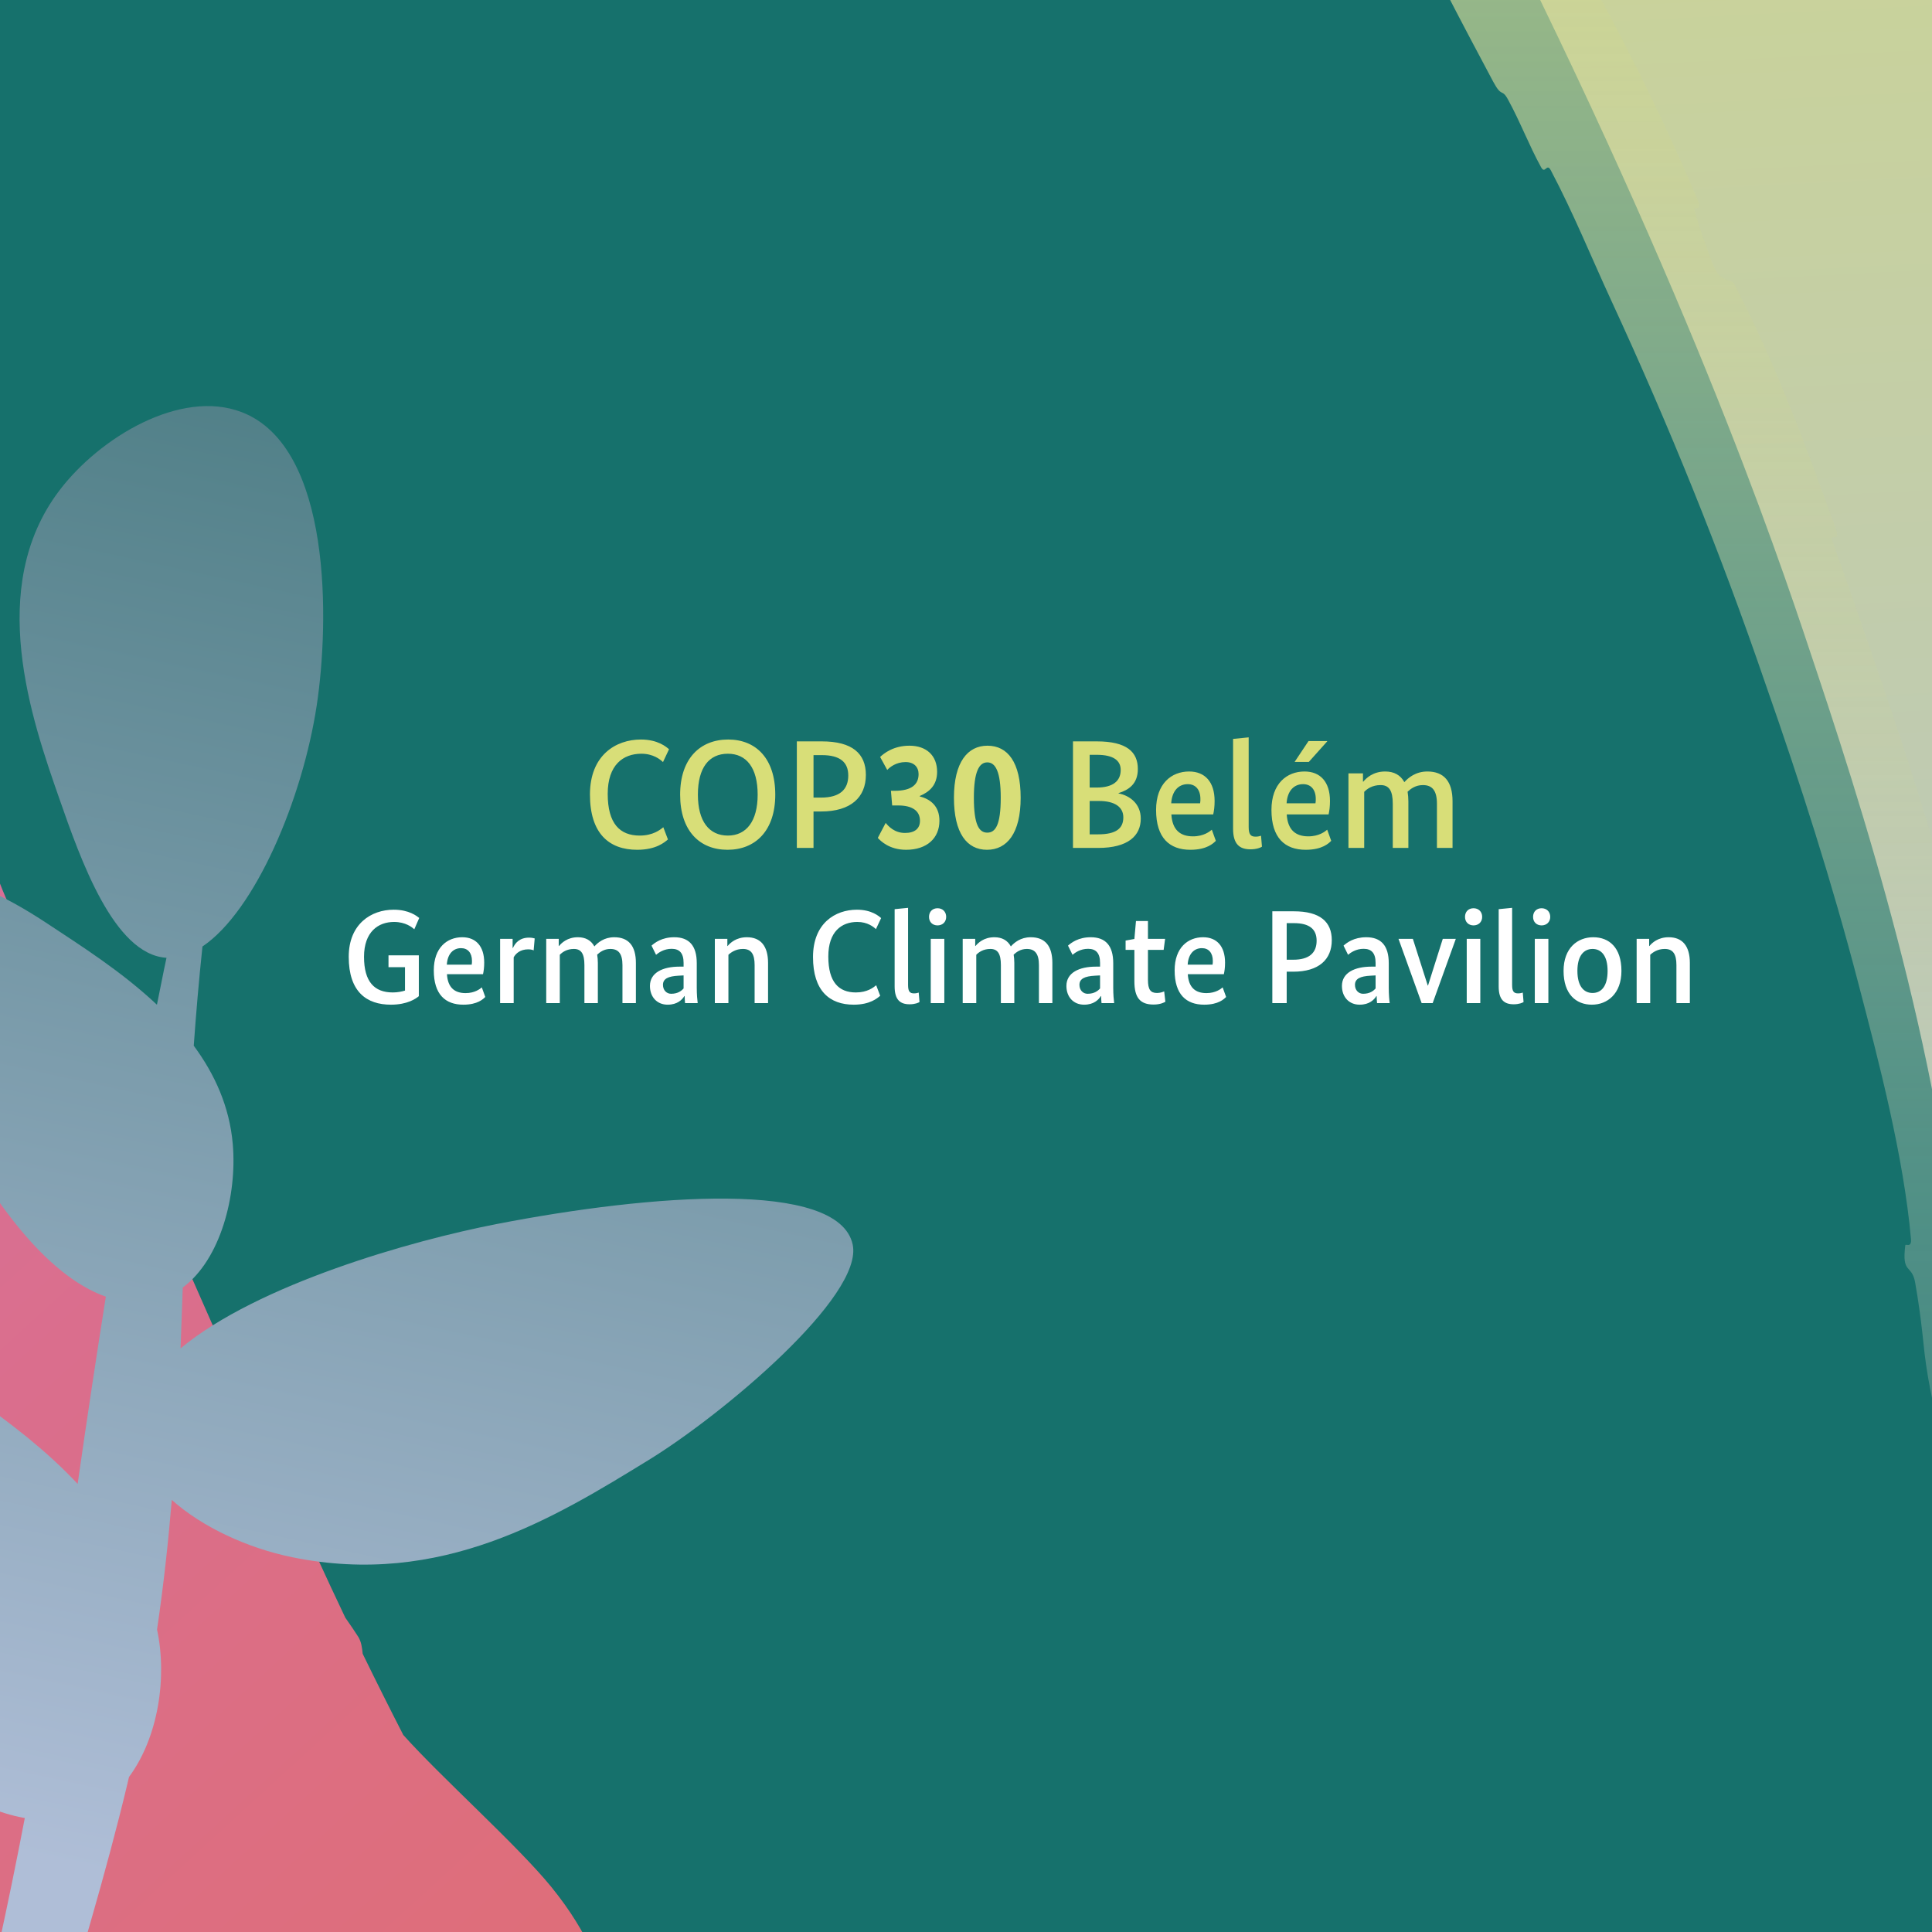
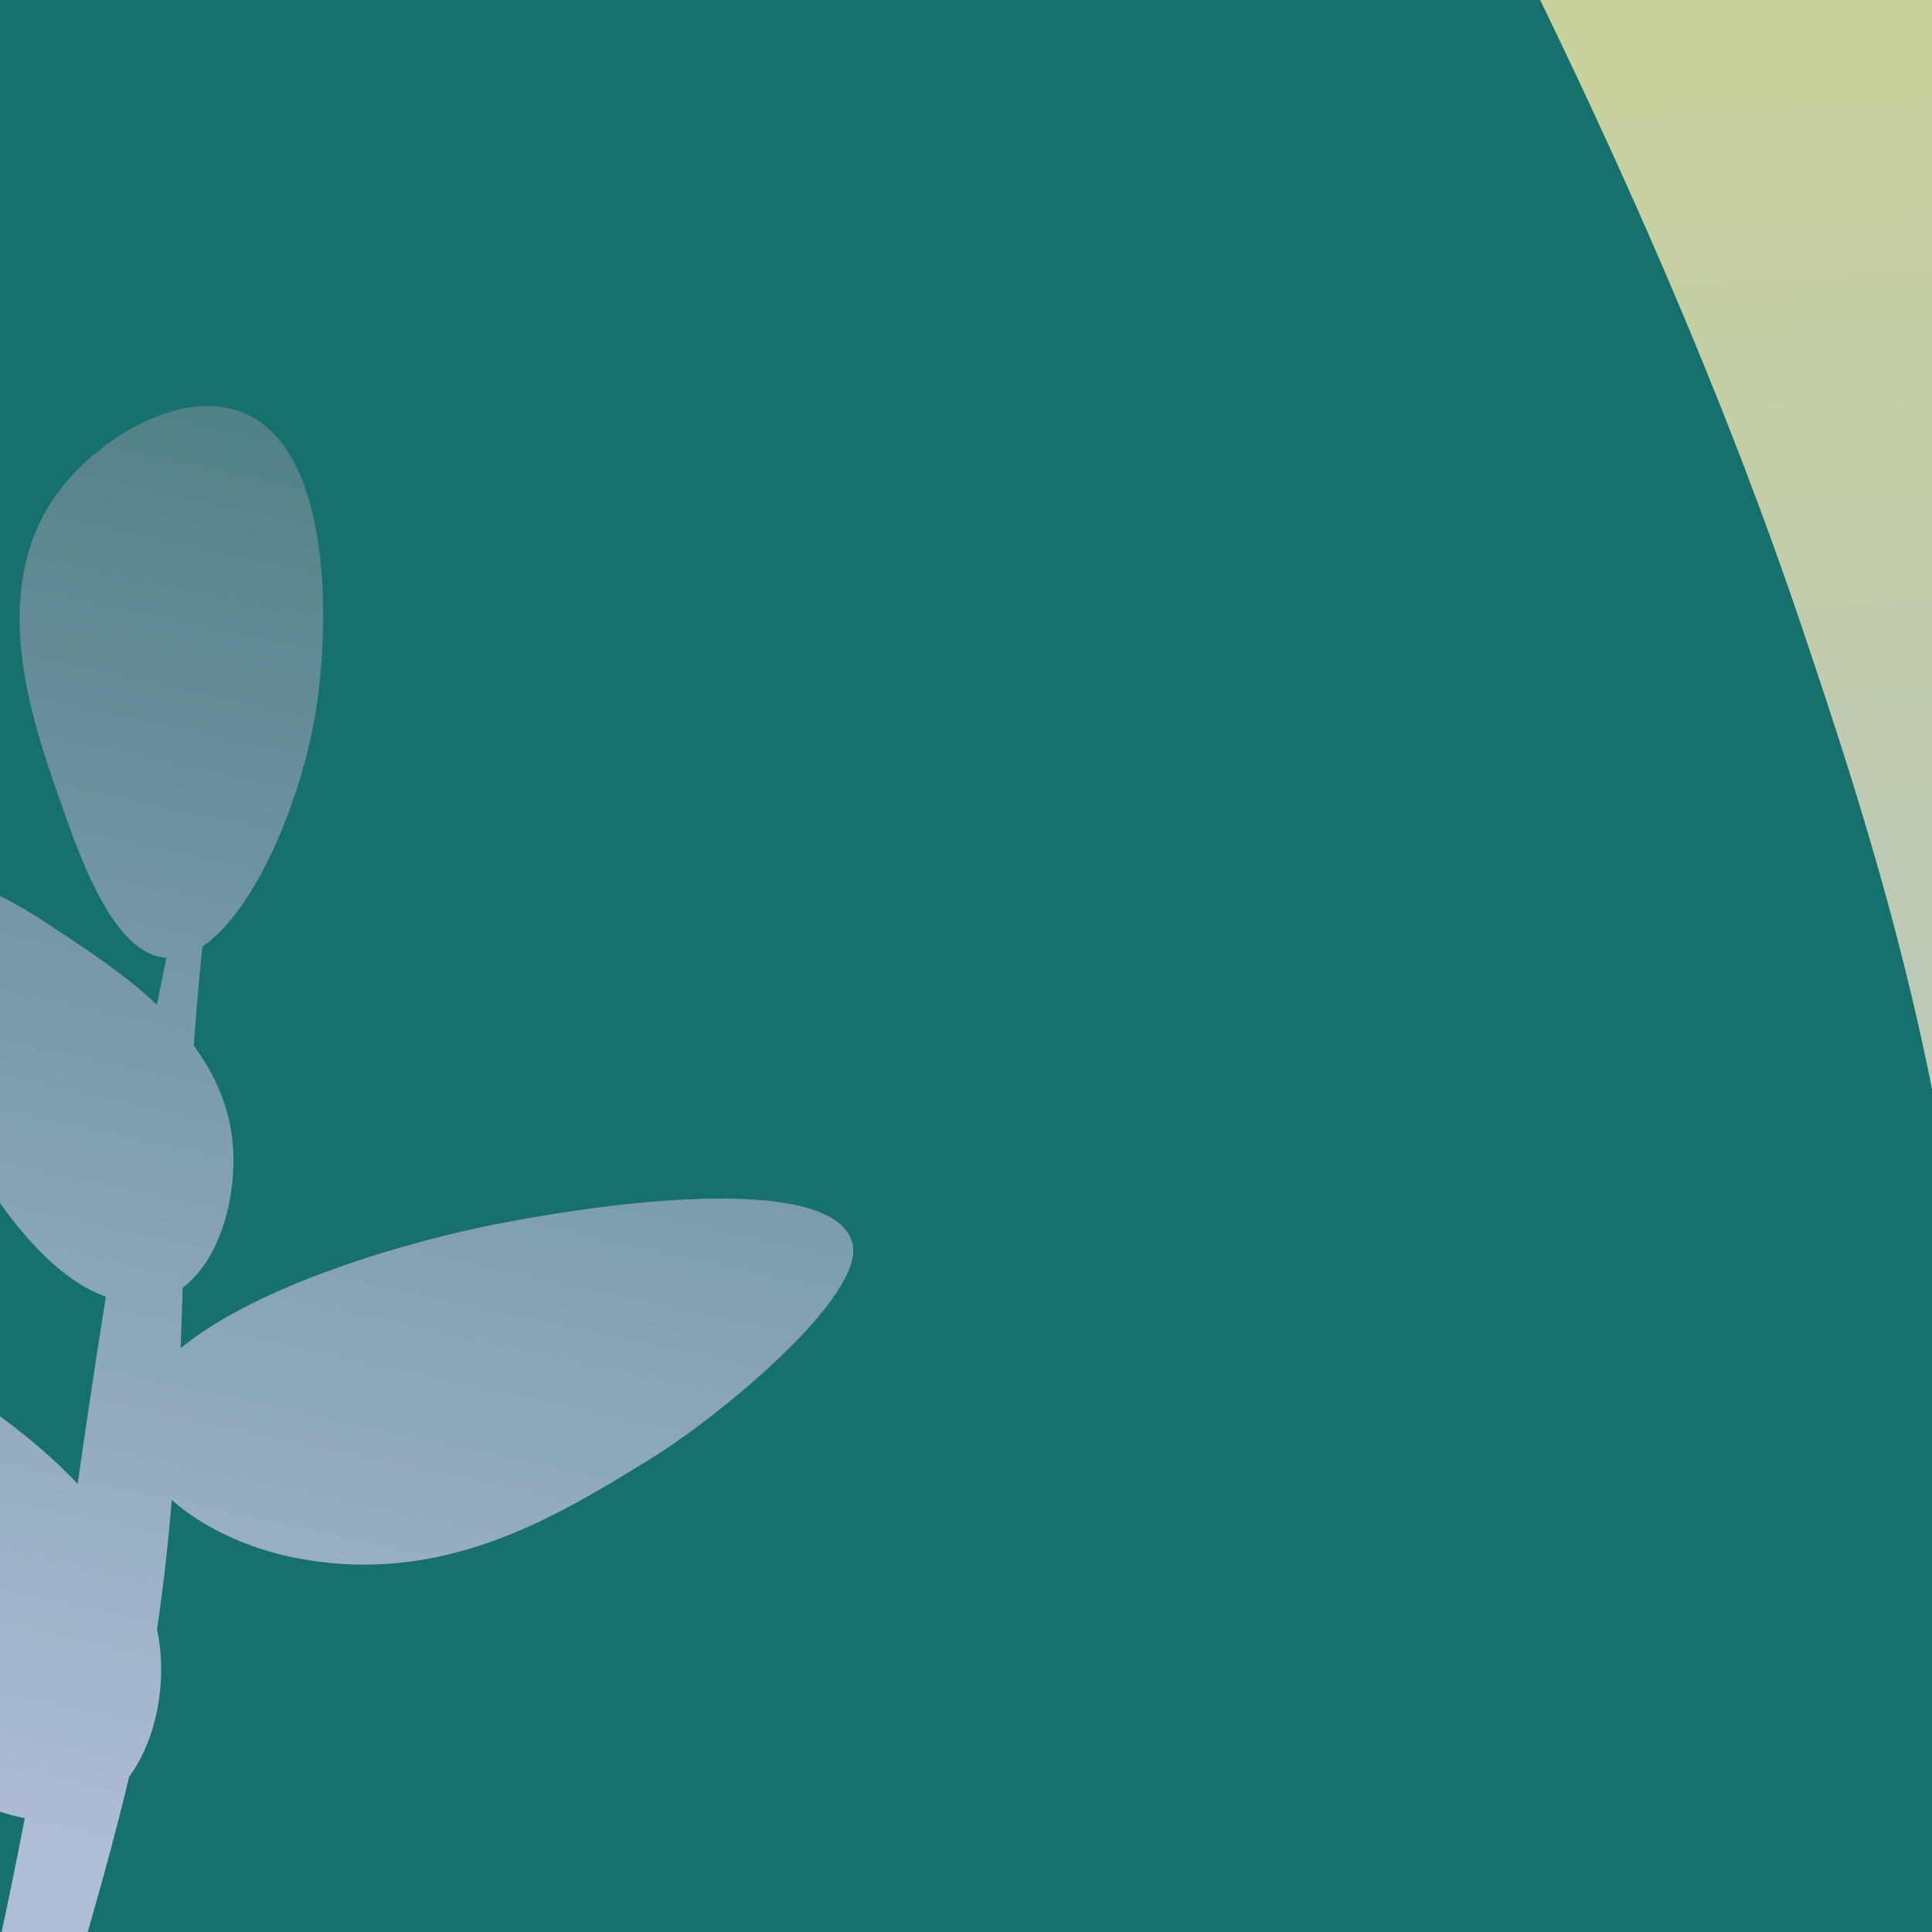
<svg xmlns="http://www.w3.org/2000/svg" width="1080" height="1080" viewBox="0 0 1080 1080" fill="none">
  <rect x="0" y="0" width="1080" height="1080" fill="#333333" stroke="none" />
  <g clip-path="url(#clip0_928_57052)">
    <rect width="1080" height="1080" fill="white" />
    <rect x="-97.09" y="-83" width="1336.24" height="1335" fill="#16716C" />
    <path d="M1015.33 374.671C999.458 327.235 954.508 187.196 841.472 -39.661C838.376 -39.605 835.181 -39.794 831.723 -40.514C820.296 -42.891 806.342 -50.938 797.239 -57.027C788.137 -63.117 777.589 -71.021 778.012 -86.126C779.861 -152.202 826.031 -190.76 854.03 -265.995C870.128 -309.252 875.59 -376.166 921.137 -419.643C943.532 -441.02 970.532 -459.921 1141.28 -483.135C1296.38 -504.221 1582.71 -540.016 1782.97 -558.773C1983.23 -577.529 2016.03 -615.656 2157.58 -577.978C2260.49 -550.585 2344.44 -524.116 2398.81 -450.909C2419.75 -422.705 2439.85 -392.053 2445.28 -279.972C2449.82 -186.164 2452.64 -21.433 2443.62 114.541C2434.6 250.514 2414.35 354.576 2408.88 492.489C2403.42 630.402 2416.05 797.09 2414.93 899.423C2413.42 1038.52 2428.45 1141.7 2360.6 1219.6C2324.55 1260.99 2258.62 1322.63 2129.69 1332.89C1945.83 1347.52 1819.38 1361.17 1787.64 1355.81C1775.19 1353.71 1770.13 1346.09 1661.83 1263.22C1553.52 1180.36 1348.19 1026.89 1242.92 946.068C1137.65 865.244 1132.59 857.299 1124.27 840.345C1115.94 823.392 1101.51 798.484 1098.19 744.622C1090.01 611.515 1049.45 476.596 1015.33 374.671Z" fill="url(#paint0_linear_928_57052)" />
-     <path d="M2060.12 -602.754C2063.71 -593.244 2053.69 -588.872 2029.62 -587.761C2015.1 -586.859 2017.32 -590.939 2007.48 -592.831C2004.53 -593.408 1994.46 -589.393 1992.34 -590.984C1985.26 -596.176 1994.13 -604.632 1969.12 -597.929C1968.03 -597.617 1972.13 -594.868 1968.3 -594.035C1943.96 -588.611 1939.94 -594.289 1913.32 -590.457C1892.67 -587.421 1856.57 -577.764 1832.87 -574.207C1834.64 -563.996 1811.89 -563.593 1802.05 -569.741C1794.77 -568.825 1787.91 -568.141 1780.39 -567.388C1779.88 -567.336 1779.36 -567.284 1778.84 -567.232C1770.81 -566.423 1762.47 -565.487 1754.97 -564.253C1749.86 -563.42 1753.52 -560.773 1752.91 -560.389C1743.42 -554.375 1735.99 -560.592 1732.63 -560.531C1696.09 -559.531 1667.05 -551.185 1631.96 -552.53C1630.71 -552.581 1627.96 -559.496 1619.26 -553.274C1618.71 -552.85 1630.5 -550.863 1614.24 -548.821C1598.01 -546.785 1567.79 -539.528 1544.84 -540.235C1539.29 -540.406 1524.79 -544.596 1514.24 -538.787C1512.83 -538.002 1514.68 -536.147 1512.69 -534.762C1506.22 -530.337 1501.61 -537.096 1494.23 -530.03C1486.86 -522.964 1470.58 -516.406 1447.33 -517.898C1446.59 -517.936 1440.53 -522.994 1433.38 -522.041C1422 -520.52 1405.92 -517.363 1394.01 -515.942C1388.29 -515.263 1391.51 -519.251 1390.51 -519.194C1351.88 -516.47 1325.05 -509.922 1284.08 -503.322C1276.7 -502.123 1254.3 -504.161 1240.27 -498.464C1224.78 -492.206 1243.49 -476.994 1206.23 -476.325C1191.12 -476.021 1169.46 -495.578 1144.34 -480.562C1143.42 -480.488 1142.51 -480.412 1141.6 -480.335C1140.52 -480.242 1139.44 -480.147 1138.37 -480.049C1088.55 -475.218 1043.64 -463.408 994.415 -454.794C992.233 -454.411 983.257 -458.382 977.953 -456.646C970.019 -454.04 966.678 -449.776 961.326 -447.527C945.84 -440.979 931.414 -434.024 919.341 -423.305C918.423 -422.515 917.505 -421.704 916.606 -420.896C911.935 -416.695 907.599 -412.088 903.708 -407.034C898.294 -399.721 902.5 -400.558 896.821 -391.606C891.438 -382.576 884.431 -377.984 880.462 -363.788C877.559 -352.99 881.679 -340.247 878.584 -326.375C870.79 -328.121 868.146 -318.498 861.583 -301.891C860.303 -298.687 858.576 -302.949 857.832 -301.473C854.756 -295.516 855.38 -289.062 852.134 -283.568C851.346 -282.228 848.72 -282.943 847.931 -281.922C845.58 -278.922 844.116 -274.941 843.074 -270.871C842.913 -270.242 842.764 -269.615 842.626 -268.993C840.968 -261.676 840.565 -254.403 840.438 -252.486C839.625 -240.463 834.053 -237.173 831.556 -228.697C828.959 -220.188 836.761 -230.924 832.885 -221.373C824.814 -201.498 809.911 -178.479 800.152 -159.562C796.284 -152.002 795.707 -158.792 795.078 -157.75C785.952 -142.189 783.75 -124.386 774.554 -116.358C778.633 -112.191 780.283 -109.534 780.53 -107.411C780.466 -107.396 780.401 -107.38 780.336 -107.366C778.73 -106.999 774.601 -116.957 773.017 -116.143H773.016C772.551 -115.899 772.314 -114.712 772.424 -112.055C772.471 -111.423 775.096 -104.186 776.304 -99.22C775.204 -97.594 774.1 -95.625 773.275 -93.042C772.675 -92.527 772.311 -91.706 772.541 -90.221C772.542 -90.215 772.544 -90.208 772.544 -90.202C772.302 -88.987 772.118 -87.66 772.015 -86.2C771.997 -85.757 771.995 -85.309 772.009 -84.856C772.064 -83.092 772.373 -81.167 773.065 -79.193C773.591 -77.843 776.386 -77.668 778.88 -78.663C779.348 -77.613 779.762 -76.463 780.08 -75.182C781.881 -67.769 776.724 -68.775 782.959 -55.477C797.558 -24.446 818.548 15.414 834.647 45.551C839.683 54.979 839.411 49.138 842.94 55.55C849.978 68.414 854.608 80.999 861.494 93.518C863.764 97.618 864.599 90.847 866.9 95.176C879.663 119.324 889.284 143.257 900.824 168.255C933.089 238.139 961.634 308.554 986.526 381.184C986.739 381.792 986.948 382.389 987.152 382.973C1006.35 437.751 1024.1 493.083 1038.83 549.739C1050.25 593.257 1064.14 646.399 1068.24 692.521C1068.72 697.896 1065.22 695.077 1065.08 696.125C1062.98 712.483 1068.67 706.481 1070.56 716.846C1072.23 726.278 1073.62 736.006 1074.69 745.86C1074.85 747.417 1075.02 748.956 1075.19 750.475C1078.4 784.134 1089.19 822.083 1103.33 848.973C1103.49 849.313 1103.65 849.657 1103.81 850.004C1104.39 851.269 1104.91 852.459 1105.37 853.519C1112.17 867.103 1097.68 855.17 1113.37 870.771C1114.54 871.78 1113.53 865.453 1117.61 869.676C1126.88 879.195 1142.47 893.058 1149.28 898.41C1162.35 908.549 1164.44 910.215 1176.58 919.833C1192.52 932.367 1212.19 945.655 1229.29 959.46C1230.01 960.047 1230.74 960.639 1231.46 961.234C1231.82 961.527 1232.07 961.782 1232.25 962.008C1233.9 964.118 1228.56 963.604 1233.77 968.257C1239.53 973.405 1255.86 985.505 1261.81 989.022C1267.72 992.507 1267.05 988.623 1268.38 988.864C1279.52 990.82 1293.77 1010.67 1296.16 1012.7C1338.19 1048.37 1378.44 1073.59 1419.7 1104.72C1451.04 1128.37 1483.73 1154.7 1513.66 1177.05C1549.29 1203.65 1580.5 1224.91 1614.67 1251.27C1618.29 1254.06 1611.58 1254 1616.03 1257.45C1625.77 1264.98 1635.82 1272.72 1645.52 1280.14C1646.18 1280.65 1646.84 1281.15 1647.49 1281.65C1684.12 1309.44 1718.86 1336.61 1758.42 1363.59C1764.16 1367.17 1758.9 1359.38 1764.81 1362.72C1768.71 1364.89 1775.38 1368.16 1782.13 1368.71C1783.09 1368.8 1784.07 1368.88 1785.09 1368.93C1824.04 1368.74 1867.46 1360.14 1887.47 1372.41C1911.9 1369.97 1941.65 1366.85 1963.17 1361.93C1977.05 1358.75 1963.19 1356.08 1980.51 1356.25C1984.46 1356.28 1979.64 1360.06 1985.56 1359.85C2010.27 1358.99 2037.06 1355.6 2061.61 1355.3C2066.54 1355.25 2065.46 1358.37 2066.9 1358.79C2079.11 1362.18 2098.1 1353.34 2102.31 1352.47C2111.34 1350.64 2119.5 1349.31 2127.58 1348.26C2128.19 1348.19 2128.8 1348.11 2129.41 1348.03C2150.26 1345.31 2168.88 1343.34 2190.71 1338.15C2197.85 1336.39 2190.36 1342.4 2197.28 1340.81C2233.55 1332.33 2269.91 1316.34 2299.41 1294.56C2305.97 1289.67 2297.82 1290.99 2300.81 1288.52C2313.69 1277.59 2320.62 1280.42 2332.32 1268.69C2334.73 1266.21 2331.31 1265.27 2331.57 1264.61C2335.46 1254.45 2346.37 1253.83 2348.31 1252.14C2356.9 1244.72 2363.28 1237.06 2368.69 1229.54C2369.22 1228.81 2369.73 1228.09 2370.24 1227.37C2379.65 1213.72 2386.09 1199.87 2395.13 1183.21C2396.88 1179.9 2396.58 1189.22 2401.27 1179.68C2432.01 1114.22 2427.21 1040.23 2424.3 975.768C2423.74 965.647 2421 972.9 2420.65 972.262C2415.14 961.934 2422.32 955.167 2422.57 951.848C2423.84 932.783 2420.93 914.763 2422.85 899.546C2423.05 897.963 2423.29 896.396 2423.59 894.849C2424.36 890.937 2425.48 887.293 2427.13 883.863C2423.24 772.596 2420.77 663.429 2413.79 554.432C2413.71 553.044 2410.13 555.509 2409.98 552.738C2408.32 519.402 2413.84 525.809 2421.22 504.118C2422.02 501.803 2421.12 497.429 2419.8 493.053C2419.44 491.832 2419.04 490.612 2418.64 489.434C2417.04 484.746 2415.34 480.73 2415.09 480.032C2413.14 474.465 2407.57 479.878 2407.23 478.027C2404.63 462.727 2421.99 466.131 2423.28 445.938C2423.29 445.304 2419.89 447.744 2419.68 446.029C2419.02 440.708 2420.67 435.513 2419.93 430.297C2418.26 418.265 2410.06 413.351 2416.6 395.649C2417.46 393.431 2427.02 397.772 2428.26 379.701C2428.71 372.498 2432.2 340.65 2432.58 331.642C2432.93 322.651 2429.06 328.421 2428.99 327.771C2427.46 303.226 2424.7 312.149 2419.83 299.365C2414.99 286.575 2429.44 291.625 2431.66 286.894C2433.88 282.148 2432.43 264.083 2431.72 259.591C2431 255.108 2428.36 260.293 2428.11 256.358C2426.52 230.258 2436.74 245.951 2440.04 237.757C2447.82 218.414 2438.44 201.694 2439.11 183.351C2439.29 178.378 2441.42 182.656 2442.07 178.262C2444.59 160.875 2442.06 150.119 2446.71 130.457C2447.15 128.516 2450.06 122.366 2451.48 115.281C2451.65 114.415 2451.8 113.536 2451.92 112.65C2452.48 108.604 2452.4 104.396 2450.97 100.806C2450.35 99.291 2447.36 103.314 2447.17 95.832C2446.91 84.631 2447.28 64.523 2448.66 52.601C2449.69 43.769 2453.85 54.096 2452.86 42.903C2452.41 37.928 2449.42 47.009 2448.79 37.671C2448.17 28.401 2448.95 4.768 2449.22 -4.224C2449.51 -13.199 2452.85 -8.215 2453.1 -8.936C2454.53 -13.299 2456.48 -30.531 2456.49 -32.057C2457.93 -109.056 2451.22 -179.774 2450.28 -254.654C2450.19 -260.552 2453.98 -256.776 2454 -257.676C2454.68 -277.886 2445.7 -261.536 2441.84 -275.466C2445.71 -274.585 2447.11 -276.413 2447.58 -280.244C2447.63 -280.7 2447.67 -281.184 2447.7 -281.692C2447.91 -285.362 2447.62 -290.156 2447.56 -296.267C2447.5 -303.07 2450.6 -299.572 2450.85 -300.214C2454.46 -310.817 2448.18 -317.489 2446.87 -319.113C2442.03 -325.523 2446.16 -333.278 2442.76 -337.537C2439.39 -341.727 2436.68 -330.827 2434.9 -344.212C2436.96 -348.413 2445.28 -339.233 2444.86 -349.788C2444.56 -378.894 2428 -429.44 2402.53 -456.14C2402.26 -456.467 2402 -456.791 2401.73 -457.113C2394.01 -466.553 2386.54 -474.226 2380.84 -479.901C2357.62 -502.159 2348.75 -507.899 2332.78 -517.411C2303.16 -533.114 2316.19 -531.172 2298.41 -542.74C2280.2 -553.657 2284.45 -537.784 2280.64 -536.554C2276.92 -535.216 2275.14 -538.995 2271.25 -538.978C2267.4 -538.938 2273.81 -534.358 2265.89 -536.952C2258.05 -539.621 2238.16 -551.753 2236.12 -555.329C2232.01 -562.973 2243.94 -565.834 2221.75 -570.541C2220.49 -570.796 2223.49 -566.4 2218.69 -567.536C2197.77 -572.523 2176.64 -577.601 2155.46 -582.521C2154.71 -582.696 2153.97 -582.868 2153.22 -583.038C2136.29 -586.911 2119.16 -590.137 2102.17 -591.87C2096.8 -592.395 2100.97 -588.015 2097.88 -588.264C2065.61 -590.1 2077.89 -594.669 2060.12 -602.754ZM2063.83 -571.65C2068.61 -575.128 2070.24 -568.547 2070.38 -568.524C2072.55 -569.508 2102.16 -566.5 2107.84 -564.434C2110.97 -563.474 2108.56 -560.545 2110.21 -560.101C2121.54 -557.016 2133.09 -553.601 2144.55 -550.073C2145.24 -549.861 2145.94 -549.647 2146.63 -549.432C2174.23 -540.932 2201.71 -533.31 2228.74 -525.303C2229.45 -525.134 2229.61 -529.007 2231.26 -528.562C2254.41 -522.347 2266.85 -512.395 2282.58 -501.891C2298.29 -491.29 2310.57 -484.709 2323.19 -483.754C2334.23 -475.355 2350.9 -464.643 2360 -457.334C2369.17 -450.06 2364.49 -443.974 2365.03 -443.187C2367.03 -439.901 2368.89 -436.833 2370.71 -433.876C2370.9 -433.573 2371.08 -433.27 2371.27 -432.969C2384.68 -411.391 2393.42 -401.79 2401.41 -374.326C2405.83 -359.754 2409.36 -327.562 2409.88 -309.647C2410.35 -297.853 2411.93 -289.922 2412.18 -279.925C2412.19 -279.467 2412.2 -279.004 2412.21 -278.534C2412.22 -277.006 2412.21 -275.406 2412.15 -273.708C2412.09 -271.878 2408.78 -273.571 2408.68 -273.009C2405.5 -257.873 2413.05 -265.405 2414.6 -262.355C2420.18 -251.366 2423.2 -244.445 2421.42 -225.088C2421.01 -220.538 2410.04 -207.338 2409.58 -199.219C2408.99 -188.695 2412.97 -192.727 2412.23 -181.699C2412.16 -180.751 2409.65 -180.924 2409.9 -174.076C2411 -142.513 2412.76 -108.068 2412.39 -75.248C2412.35 -70.759 2408.39 -76.516 2408.26 -70.053C2407.65 -39.688 2407.26 -6.463 2408.2 23.085C2408.45 30.363 2411.38 25.899 2412.15 27.502C2416.86 37.354 2409.05 50.826 2408.81 53.075C2406.67 73.248 2405.81 91.634 2405.12 109.611C2405.09 110.478 2405.06 111.343 2405.02 112.205C2403.92 141.275 2403.15 169.598 2397.82 202.697C2397.35 205.651 2387.14 227.809 2392.62 238.839C2392.99 239.583 2398.65 250.541 2392.96 259.045C2392.61 259.572 2389.83 252.816 2388.92 263.952C2388.01 275.099 2383.59 292.749 2385.7 308.562C2386.37 313.569 2391.85 325.809 2384.88 339.792C2384.38 340.689 2369.78 361.995 2377.46 370.939C2378.73 372.384 2387.77 371.879 2381.57 388.924C2380.38 392.192 2378.92 385.942 2376.89 394.643C2373.76 408.021 2374.72 426.165 2369.64 442.637C2368.74 445.485 2361.86 457.605 2365.97 467.876C2366.61 469.476 2369.76 466.662 2369.83 471.947C2369.9 477.088 2369.84 482.198 2369.72 487.398C2369.69 488.617 2369.66 489.841 2369.62 491.068C2369.07 510.28 2367.93 529.8 2369.32 548.83C2369.99 557.812 2374.87 553.279 2376.13 562.603C2377.39 571.958 2378.73 590.684 2376.64 600.454C2374.53 610.218 2366.66 599.66 2366.25 614.297C2364.51 677.919 2371.66 740.336 2374.29 802.756C2374.67 812.053 2371.68 804.402 2372.02 818.065C2372.52 839.219 2372.72 866.969 2372.43 894.501C2372.41 896.014 2372.39 897.513 2372.37 898.996C2371.87 937.258 2373.31 975.058 2376.61 998.972C2381.32 1033.6 2384.94 989.994 2386.81 1016.5C2387.68 1029.34 2378.32 1042.67 2377.92 1045.65C2373.96 1074.7 2376.18 1094.71 2369.96 1118.44C2368.62 1123.25 2366.14 1117.71 2365.03 1121.74C2361.18 1135.43 2358 1149.58 2352.06 1161.02C2349.35 1166.12 2347.38 1163.86 2345.06 1168.49C2340.41 1177.43 2335.85 1185.33 2330.81 1193.93C2330.47 1194.51 2330.12 1195.1 2329.76 1195.7C2328.82 1197.22 2327.83 1198.83 2326.87 1200.42C2326.17 1201.56 2334.55 1197.38 2327.5 1205.43C2316.17 1218.3 2302.52 1234.83 2285.36 1244.27C2280.22 1247.03 2276.57 1242.05 2268.92 1252.37C2267.28 1254.45 2274.14 1259.43 2258.43 1261.1C2255.66 1261.67 2231.07 1264.61 2222.52 1273.93C2220.31 1276.48 2215.02 1285.23 2208.03 1286.52C2207.09 1286.67 2209.57 1282.26 2204.03 1283.74C2184.56 1288.93 2163.78 1293.84 2142.72 1295.46C2137.13 1295.86 2144.96 1291.36 2136.66 1292.02C2132.77 1292.32 2128.94 1292.6 2124.79 1292.89C2124.25 1292.93 2123.72 1292.96 2123.17 1293C2101.17 1294.53 2076.76 1297.3 2056.87 1299.86C2047.76 1301.03 2054.33 1303.42 2053.69 1303.79C2043.49 1309.84 2036.65 1303.41 2033.08 1303.3C2010.98 1302.72 1994.58 1307.41 1974.36 1308.26C1968.81 1308.5 1972.45 1304.85 1971.33 1304.65C1959.62 1302.73 1968.65 1307.97 1961.44 1309.24C1941.28 1312.82 1918.55 1314.46 1898.08 1315.64C1890.6 1316.06 1898.76 1311.55 1891.94 1311.98C1857.64 1313.88 1816.01 1317.69 1791.49 1317.41C1791.15 1317.4 1790.91 1317.4 1790.8 1317.42C1790.91 1317.5 1792.71 1318.02 1793.6 1318.5C1794.54 1318.99 1794.58 1319.18 1794.09 1318.99C1793.55 1318.79 1792.81 1318.62 1792.29 1318.7C1791.79 1318.78 1791.45 1319.07 1791.22 1319.45C1790.76 1320.19 1790.67 1321.23 1790.06 1321.24C1780.87 1320.78 1771.78 1305.34 1769.57 1302.86C1758.54 1290.68 1751.94 1288.84 1740.82 1279.55C1723.21 1264.83 1703.91 1249.47 1683.96 1234.1C1683.31 1233.6 1682.65 1233.09 1681.98 1232.58C1641.12 1201.17 1597.95 1169.84 1562.21 1143.74C1492.19 1092.62 1436.79 1054.49 1371.38 1004.14C1367.25 1000.96 1373.83 1000.97 1370.3 998.192C1335.58 971.029 1300.34 945.229 1265.67 918.518C1264.64 917.722 1263.61 916.933 1262.6 916.149C1252.37 908.236 1242.29 900.307 1232.31 892.215C1228.63 889.243 1236.27 890.438 1230.53 885.624C1218.45 875.469 1202.95 863.486 1190.39 854.645C1184.32 850.348 1190 859.265 1183.82 854.791C1170.66 845.344 1156.16 832.589 1154.94 827.406C1154.73 826.96 1154.5 826.45 1154.23 825.854C1153.96 825.251 1153.77 824.718 1153.67 824.297C1153.07 822.029 1154.92 823.194 1155.95 823.179C1156.18 823.159 1156.38 823.085 1156.5 822.912C1156.79 822.444 1156.47 821.049 1155.13 818.342C1142.55 794.187 1138.02 773.198 1135.64 745.964C1135.54 744.711 1135.44 743.436 1135.35 742.137C1132.55 701.968 1126.32 662.332 1116.51 623.2C1115.27 618.282 1106.82 615.37 1106.25 604.643C1108.22 603.438 1110.73 602.988 1112.93 602.195C1097.62 519.748 1072.55 440.914 1045.67 363.424C1045.47 362.857 1045.27 362.275 1045.06 361.678C1038.31 342.032 1031.39 322.077 1024.15 302.043C1022.65 297.898 1029.09 303.624 1026.24 295.694C1009.45 249.082 992.832 203.76 969.477 158.904C967.168 154.482 961.517 159.737 956.696 145.639C955.935 143.302 947.967 122.433 947.121 116.63C947.025 115.816 951.775 118.186 948.969 111.556C932.724 73.349 913.635 33.918 893.89 -2.312C890.699 -8.151 890.513 -0.205 888.208 -4.354C871.84 -33.889 857.945 -67.921 840.328 -95.108C828.555 -113.203 826.535 -103.437 815.879 -110.647C814.386 -111.65 808.131 -123.359 804.624 -122.329C797.711 -120.285 792.673 -113.509 786.111 -109.683C786.234 -109.992 786.36 -110.3 786.496 -110.605C787.343 -113.044 798.992 -123.415 800.145 -124.714C808.515 -136.151 797.778 -143.34 797.369 -144.421C793.952 -156.041 810.354 -167.404 813.142 -170.97C826.006 -187.84 833.841 -204.448 843.979 -219.754C850.559 -229.798 858.866 -227.19 862.673 -236.149C866.269 -244.783 867.985 -252.292 869.139 -259.145C869.269 -259.897 869.39 -260.642 869.505 -261.381C871.9 -277.548 871.381 -289.266 883.3 -306.159C887.07 -311.363 894.474 -303.36 893.191 -325.59C893.059 -326.93 891.246 -343.97 898.542 -350.539C899.445 -351.355 901.996 -350.313 902.734 -351.533C907.67 -359.644 908.257 -366.174 914.029 -374.208C919.828 -382.199 927.595 -390.273 934.261 -398.255C934.856 -398.972 935.42 -399.782 935.963 -400.653C936.574 -401.579 937.138 -402.546 937.649 -403.507C940.127 -408.249 941.891 -413.189 943.176 -415.188C948.174 -423.287 959.84 -422.269 963.532 -428.516C967.568 -434.857 953.327 -436.587 968.277 -445.28C971.271 -438.751 975.009 -432.279 978.238 -425.777C1011.14 -437.041 1047.48 -445.893 1084.74 -451.743C1089.28 -452.428 1085.24 -447.883 1090.16 -448.519C1107.94 -450.816 1123.58 -454.995 1141.46 -457.35C1142.52 -457.488 1143.59 -457.621 1144.67 -457.747C1146.78 -457.993 1148.95 -458.216 1151.18 -458.407C1168.31 -459.855 1187.57 -458.31 1205.58 -459.644C1215.26 -469.18 1242.18 -469.889 1261.34 -473.103C1267.99 -474.217 1267.28 -476.33 1271.99 -477.652C1289.79 -482.588 1282.17 -474.318 1287.27 -473.822C1309.22 -471.712 1308.94 -488.189 1334.07 -490.931C1335.47 -491.091 1352.67 -484.439 1355.02 -484.182C1369.7 -482.431 1357.01 -487.492 1365.81 -489.231C1381.93 -492.412 1392.98 -495.87 1412.32 -495.648C1417.99 -495.576 1431.95 -491.785 1442.26 -497.264C1443.62 -497.982 1442.49 -500.753 1443.62 -501.059C1463.94 -506.333 1465.61 -497.394 1477.77 -495.746C1489.97 -494.102 1507.48 -502.456 1511 -504.682C1520.19 -510.451 1503.32 -505.794 1502.73 -506.184C1495.91 -510.87 1509.35 -511.505 1519.48 -513.145C1519.93 -522.148 1534.23 -523.266 1529.99 -514.807C1529.5 -513.881 1521.48 -513.786 1519.48 -513.145C1529.43 -505.52 1545.19 -506.219 1561.56 -516.286C1569.23 -521.001 1561.04 -524.565 1585.85 -525.72C1597.09 -526.24 1593.43 -519.671 1603.5 -519.112C1626.4 -517.831 1654.99 -526.684 1678.32 -528.233C1686.74 -528.79 1678.9 -524.597 1684.7 -524.866C1700.11 -525.567 1713.28 -529.45 1728.75 -529.711C1730.16 -529.73 1727.11 -525.899 1731.89 -526.334C1749.26 -527.876 1765.83 -529.913 1782.16 -531.941C1782.68 -532.006 1783.21 -532.071 1783.73 -532.136C1801.22 -534.315 1818.84 -536.816 1837.98 -539.29C1856.51 -541.602 1889.81 -544.656 1908.7 -548.313C1941.6 -554.477 1980.28 -567.269 2007.09 -568.889C2024.52 -569.891 2020.96 -565.88 2028.37 -564.009C2042.34 -560.482 2066.69 -567.715 2070.38 -568.524C2070.47 -568.632 2055.9 -570.288 2063.83 -571.65ZM2410.84 602.807C2404.32 614.34 2403.25 569.95 2410.29 579.664C2410.63 580.196 2411.14 602.091 2410.84 602.807ZM2431.6 189.034C2428.21 188.224 2430.08 178.9 2432.97 182.268C2433.14 182.479 2432.66 189.261 2431.6 189.034ZM833.793 -71.511C835.107 -77.878 844.02 -60.975 838.422 -62.722C838.205 -62.781 833.756 -71.218 833.793 -71.511ZM856.126 -266.185C857.719 -268.208 859.115 -268.692 859.287 -265.574C859.296 -265.404 859.298 -265.228 859.295 -265.047C859.281 -264.392 859.189 -263.666 859.03 -262.899C857.633 -255.914 850.65 -245.895 850.609 -252.674C850.585 -255.83 852.761 -260.976 854.905 -264.432C855.317 -265.088 855.729 -265.683 856.126 -266.185ZM909.679 -396.457C916.989 -412.763 931.733 -401.901 918.51 -391.594C917.78 -390.976 909.307 -395.515 909.679 -396.457ZM2392.64 -416.313C2392.53 -416.847 2397.31 -420.341 2397.72 -419.955C2405.94 -412.073 2395.03 -405.293 2392.64 -416.313ZM2418.64 -412.626C2417.04 -406.492 2408.89 -423.155 2414.26 -421.515C2414.56 -421.443 2418.78 -412.888 2418.64 -412.626ZM1045.6 -454.95C1059.57 -463.318 1071.25 -456.882 1061.51 -450.786C1051.68 -444.642 1041.37 -452.397 1045.6 -454.95ZM1832.52 -573.886C1821.93 -576.631 1809.68 -575.697 1802.09 -569.751C1812.19 -571.11 1822.49 -572.358 1832.52 -573.886Z" fill="url(#paint1_linear_928_57052)" />
-     <path d="M329.787 444.13C329.787 422.202 344.204 413.397 358.275 413.397C367.858 413.397 372.606 417.627 373.987 418.836L370.621 426.001C369.067 424.533 365.182 421.339 358.534 421.339C348.348 421.339 339.715 427.555 339.715 443.785C339.715 460.446 346.535 467.094 357.585 467.094C365.009 467.094 368.98 463.899 370.793 462.432L373.383 469.252C371.57 470.806 366.822 475.036 356.204 475.036C340.492 475.036 329.787 465.971 329.787 444.13ZM433.379 444.216C433.379 464.417 422.242 475.036 406.703 475.036C391.077 475.036 380.2 464.417 380.2 444.216C380.2 424.015 391.423 413.397 407.048 413.397C422.587 413.397 433.379 424.015 433.379 444.216ZM423.537 444.216C423.537 429.022 417.149 421.339 406.876 421.339C396.43 421.339 390.128 429.022 390.128 444.216C390.128 459.151 396.43 467.094 406.876 467.094C417.149 467.094 423.537 459.151 423.537 444.216ZM484.026 433.166C484.026 445.684 475.652 453.626 458.991 453.626H454.761V474H445.437V414.433H459.422C476.429 414.433 484.026 421.253 484.026 433.166ZM474.185 433.512C474.185 426.087 469.609 422.116 459.422 422.116H454.761V445.857H458.991C469.437 445.857 474.185 441.367 474.185 433.512ZM523.851 431.44C523.851 438.864 519.621 442.662 514.096 444.993V445.166C519.966 446.72 525.146 450.432 525.146 458.806C525.146 468.475 518.24 475.036 506.499 475.036C497.089 475.036 492.168 470.029 490.701 468.389L495.103 460.015C496.657 461.914 500.024 465.626 505.895 465.626C511.333 465.626 514.269 463.209 514.269 458.806C514.269 453.195 509.866 450.259 502.182 450.259H498.729L498.039 442.058H500.197C509.779 442.058 513.492 438.346 513.492 432.735C513.492 428.85 510.988 426.001 506.24 426.001C500.888 426.001 497.434 428.85 495.967 430.404L491.996 423.152C494.068 421.166 499.42 416.85 508.398 416.85C517.894 416.85 523.851 422.375 523.851 431.44ZM570.555 445.943C570.555 465.885 562.872 475.036 551.736 475.036C540.513 475.036 533.261 465.799 533.261 445.943C533.261 426.001 540.944 416.85 551.995 416.85C563.304 416.85 570.555 426.087 570.555 445.943ZM559.419 445.943C559.419 431.353 556.484 426.174 551.908 426.174C547.333 426.174 544.398 431.353 544.398 445.943C544.398 461.137 547.333 465.453 551.908 465.453C556.484 465.453 559.419 461.137 559.419 445.943ZM636.06 429.886C636.06 438.346 630.794 441.626 625.269 443.353V443.526C631.657 444.734 637.7 449.396 637.7 457.597C637.7 467.18 630.621 474 613.873 474H599.801V414.433H613.096C629.93 414.433 636.06 420.389 636.06 429.886ZM626.477 430.404C626.477 425.31 622.679 421.943 613.096 421.943H609.125V440.245H613.01C622.161 440.245 626.477 436.619 626.477 430.404ZM627.945 456.907C627.945 451.036 623.024 447.756 614.391 447.756H609.125V466.403H613.873C623.887 466.403 627.945 463.123 627.945 456.907ZM678.974 447.756C678.974 450.95 678.629 453.281 678.197 455.267H654.802C655.32 463.813 659.636 467.525 666.888 467.525C672.931 467.525 676.298 464.763 677.42 463.813L679.665 470.029C678.37 471.324 674.744 475.036 665.421 475.036C653.766 475.036 646.255 468.389 646.255 452.763C646.255 438.001 654.888 431.267 664.73 431.267C673.535 431.267 678.974 437.051 678.974 447.756ZM663.953 438.346C658.859 438.346 655.147 442.058 654.716 449.051H670.859C671.032 448.101 671.032 447.411 671.032 446.634C671.032 441.454 668.356 438.346 663.953 438.346ZM698.017 412.188V462.259C698.017 466.489 699.14 467.698 701.902 467.698C703.37 467.698 704.406 467.353 704.924 467.18L705.442 473.309C704.837 473.741 702.593 474.777 699.053 474.777C692.924 474.777 689.298 471.928 689.298 463.209V413.051L698.017 412.188ZM743.468 447.756C743.468 450.95 743.123 453.281 742.691 455.267H719.296C719.814 463.813 724.131 467.525 731.382 467.525C737.425 467.525 740.792 464.763 741.914 463.813L744.159 470.029C742.864 471.324 739.238 475.036 729.915 475.036C718.26 475.036 710.75 468.389 710.75 452.763C710.75 438.001 719.382 431.267 729.224 431.267C738.03 431.267 743.468 437.051 743.468 447.756ZM728.447 438.346C723.354 438.346 719.641 442.058 719.21 449.051H735.353C735.526 448.101 735.526 447.411 735.526 446.634C735.526 441.454 732.85 438.346 728.447 438.346ZM741.914 414.26V414.433L731.641 425.915H723.699L731.469 414.26H741.914ZM761.907 432.303V436.965H762.08C763.72 434.979 767.518 431.267 774.338 431.267C779.259 431.267 782.885 433.253 785.043 437.224C787.202 434.806 791.345 431.267 797.906 431.267C807.23 431.267 811.978 436.878 811.978 447.929V474H803.259V449.31C803.259 441.972 800.669 438.864 795.403 438.864C791.259 438.864 788.496 441.022 786.856 442.576C787.115 444.216 787.288 446.029 787.288 447.929V474H778.569V449.31C778.569 441.972 776.497 438.864 771.749 438.864C767.087 438.864 764.152 441.022 762.598 442.662V474H753.792V432.303H761.907Z" fill="#D8DE78" />
-     <path d="M234.129 534.035V556.864C232.567 558.202 227.808 561.623 218.513 561.623C204.98 561.623 194.941 554.484 194.941 534.853C194.941 516.486 207.508 508.53 220.075 508.53C228.701 508.53 233.013 512.099 234.352 513.14L231.601 519.461C230.411 518.42 226.767 515.371 220.298 515.371C211.375 515.371 203.493 520.948 203.493 534.853C203.493 548.833 209.293 554.782 219.554 554.782C222.157 554.782 224.462 554.335 226.395 553.741V540.653H217.175V534.035H234.129ZM270.676 538.125C270.676 540.876 270.378 542.884 270.006 544.594H249.855C250.301 551.956 254.019 555.153 260.265 555.153C265.471 555.153 268.371 552.774 269.337 551.956L271.271 557.31C270.155 558.425 267.032 561.623 259.001 561.623C248.963 561.623 242.493 555.897 242.493 542.438C242.493 529.722 249.929 523.922 258.406 523.922C265.991 523.922 270.676 528.904 270.676 538.125ZM257.737 530.02C253.35 530.02 250.152 533.217 249.781 539.24H263.686C263.835 538.422 263.835 537.828 263.835 537.158C263.835 532.697 261.529 530.02 257.737 530.02ZM298.902 524.591L298.307 531.284C297.935 531.061 296.968 530.689 295.258 530.689C290.797 530.689 288.268 533.069 287.153 535.151V560.73H279.568V524.815H286.558V529.945H286.707C288.045 527.045 290.499 524.145 295.779 524.145C297.266 524.145 298.381 524.443 298.902 524.591ZM312.337 524.815V528.83H312.486C313.899 527.12 317.171 523.922 323.045 523.922C327.284 523.922 330.407 525.632 332.266 529.053C334.125 526.971 337.694 523.922 343.345 523.922C351.376 523.922 355.466 528.756 355.466 538.274V560.73H347.956V539.463C347.956 533.143 345.725 530.466 341.189 530.466C337.62 530.466 335.24 532.325 333.827 533.663C334.05 535.076 334.199 536.638 334.199 538.274V560.73H326.689V539.463C326.689 533.143 324.904 530.466 320.814 530.466C316.799 530.466 314.27 532.325 312.932 533.738V560.73H305.347V524.815H312.337ZM363.318 551.138C363.318 543.702 370.531 540.356 379.826 540.356H382.131V538.274C382.131 532.771 379.826 530.392 375.439 530.392C371.126 530.392 368.151 532.548 366.739 533.738L364.21 528.607C365.995 527.045 369.936 523.922 376.926 523.922C385.105 523.922 389.493 528.533 389.493 538.422V552.253C389.493 555.823 389.79 559.169 390.013 560.73H382.949C382.875 559.689 382.726 558.351 382.726 556.789H382.577C381.313 558.871 378.636 561.623 373.208 561.623C367.333 561.623 363.318 557.384 363.318 551.138ZM375.141 555.525C378.934 555.525 380.941 553.889 382.131 552.551V545.264L379.38 545.412C373.505 545.71 370.605 547.123 370.605 550.543C370.605 553.592 372.687 555.525 375.141 555.525ZM429.349 560.73H421.838V539.463C421.838 533.292 419.905 530.466 415.295 530.466C411.353 530.466 408.676 532.325 407.189 533.738V560.73H399.605V524.815H406.594V528.83H406.743C408.156 527.12 411.502 523.922 417.525 523.922C425.184 523.922 429.349 528.83 429.349 538.274V560.73ZM454.477 535.002C454.477 516.114 466.895 508.53 479.016 508.53C487.27 508.53 491.36 512.173 492.549 513.214L489.649 519.386C488.311 518.122 484.965 515.371 479.239 515.371C470.465 515.371 463.029 520.725 463.029 534.704C463.029 549.056 468.903 554.782 478.421 554.782C484.816 554.782 488.237 552.03 489.798 550.766L492.029 556.641C490.467 557.979 486.378 561.623 477.231 561.623C463.698 561.623 454.477 553.815 454.477 535.002ZM507.617 507.489V550.617C507.617 554.261 508.584 555.302 510.963 555.302C512.228 555.302 513.12 555.005 513.566 554.856L514.012 560.136C513.492 560.507 511.558 561.4 508.51 561.4C503.23 561.4 500.107 558.946 500.107 551.435V508.232L507.617 507.489ZM527.879 524.815V560.73H520.295V524.815H527.879ZM528.92 512.545C528.92 515.445 526.838 517.304 524.087 517.304C521.336 517.304 519.328 515.445 519.328 512.545C519.328 509.571 521.336 507.712 524.087 507.712C526.838 507.712 528.92 509.571 528.92 512.545ZM545.148 524.815V528.83H545.297C546.71 527.12 549.982 523.922 555.856 523.922C560.095 523.922 563.218 525.632 565.077 529.053C566.936 526.971 570.505 523.922 576.156 523.922C584.187 523.922 588.277 528.756 588.277 538.274V560.73H580.767V539.463C580.767 533.143 578.536 530.466 574 530.466C570.431 530.466 568.051 532.325 566.638 533.663C566.861 535.076 567.01 536.638 567.01 538.274V560.73H559.5V539.463C559.5 533.143 557.715 530.466 553.625 530.466C549.61 530.466 547.082 532.325 545.743 533.738V560.73H538.158V524.815H545.148ZM596.129 551.138C596.129 543.702 603.342 540.356 612.637 540.356H614.942V538.274C614.942 532.771 612.637 530.392 608.25 530.392C603.937 530.392 600.962 532.548 599.55 533.738L597.021 528.607C598.806 527.045 602.747 523.922 609.737 523.922C617.917 523.922 622.304 528.533 622.304 538.422V552.253C622.304 555.823 622.601 559.169 622.824 560.73H615.76C615.686 559.689 615.537 558.351 615.537 556.789H615.388C614.124 558.871 611.447 561.623 606.019 561.623C600.144 561.623 596.129 557.384 596.129 551.138ZM607.952 555.525C611.745 555.525 613.752 553.889 614.942 552.551V545.264L612.191 545.412C606.316 545.71 603.416 547.123 603.416 550.543C603.416 553.592 605.498 555.525 607.952 555.525ZM651.303 524.815L650.485 530.986H641.711V547.717C641.711 553.146 643.123 555.079 646.767 555.079C648.626 555.079 650.113 554.484 650.783 554.187L651.452 559.987C650.783 560.359 648.701 561.548 644.834 561.548C637.323 561.548 634.126 557.682 634.126 548.535V530.986H629.218V525.781L634.126 524.889L635.018 514.85H641.711V524.815H651.303ZM684.812 538.125C684.812 540.876 684.515 542.884 684.143 544.594H663.991C664.438 551.956 668.156 555.153 674.402 555.153C679.607 555.153 682.507 552.774 683.474 551.956L685.407 557.31C684.292 558.425 681.169 561.623 673.138 561.623C663.099 561.623 656.63 555.897 656.63 542.438C656.63 529.722 664.066 523.922 672.543 523.922C680.128 523.922 684.812 528.904 684.812 538.125ZM671.874 530.02C667.486 530.02 664.289 533.217 663.917 539.24H677.822C677.971 538.422 677.971 537.828 677.971 537.158C677.971 532.697 675.666 530.02 671.874 530.02ZM744.476 525.558C744.476 536.34 737.263 543.181 722.911 543.181H719.268V560.73H711.237V509.422H723.283C737.932 509.422 744.476 515.296 744.476 525.558ZM735.999 525.856C735.999 519.461 732.058 516.04 723.283 516.04H719.268V536.489H722.911C731.909 536.489 735.999 532.622 735.999 525.856ZM750.15 551.138C750.15 543.702 757.363 540.356 766.658 540.356H768.963V538.274C768.963 532.771 766.658 530.392 762.271 530.392C757.958 530.392 754.984 532.548 753.571 533.738L751.043 528.607C752.827 527.045 756.768 523.922 763.758 523.922C771.938 523.922 776.325 528.533 776.325 538.422V552.253C776.325 555.823 776.623 559.169 776.846 560.73H769.781C769.707 559.689 769.558 558.351 769.558 556.789H769.41C768.146 558.871 765.469 561.623 760.04 561.623C754.166 561.623 750.15 557.384 750.15 551.138ZM761.974 555.525C765.766 555.525 767.774 553.889 768.963 552.551V545.264L766.212 545.412C760.338 545.71 757.438 547.123 757.438 550.543C757.438 553.592 759.52 555.525 761.974 555.525ZM813.814 524.815L800.875 560.73H794.703L781.764 524.815H789.795L798.124 550.915H798.272L806.526 524.815H813.814ZM827.498 524.815V560.73H819.914V524.815H827.498ZM828.539 512.545C828.539 515.445 826.457 517.304 823.706 517.304C820.955 517.304 818.947 515.445 818.947 512.545C818.947 509.571 820.955 507.712 823.706 507.712C826.457 507.712 828.539 509.571 828.539 512.545ZM845.288 507.489V550.617C845.288 554.261 846.254 555.302 848.634 555.302C849.898 555.302 850.79 555.005 851.237 554.856L851.683 560.136C851.162 560.507 849.229 561.4 846.18 561.4C840.901 561.4 837.777 558.946 837.777 551.435V508.232L845.288 507.489ZM865.55 524.815V560.73H857.965V524.815H865.55ZM866.591 512.545C866.591 515.445 864.509 517.304 861.757 517.304C859.006 517.304 856.998 515.445 856.998 512.545C856.998 509.571 859.006 507.712 861.757 507.712C864.509 507.712 866.591 509.571 866.591 512.545ZM906.391 542.735C906.391 555.525 898.509 561.623 889.883 561.623C880.96 561.623 874.044 555.674 874.044 542.735C874.044 529.871 881.926 523.922 890.627 523.922C899.55 523.922 906.391 529.722 906.391 542.735ZM898.657 542.735C898.657 534.11 895.014 530.466 890.255 530.466C885.421 530.466 881.778 534.184 881.778 542.735C881.778 551.361 885.421 555.079 890.255 555.079C895.162 555.079 898.657 551.287 898.657 542.735ZM944.641 560.73H937.131V539.463C937.131 533.292 935.197 530.466 930.587 530.466C926.646 530.466 923.969 532.325 922.482 533.738V560.73H914.897V524.815H921.887V528.83H922.036C923.448 527.12 926.795 523.922 932.818 523.922C940.477 523.922 944.641 528.83 944.641 538.274V560.73Z" fill="white" />
-     <path d="M-246.409 -340.573C-237.317 -350.266 -216.303 -329.466 -206.852 -342.127C-166.263 -234.288 -163.867 -184.945 -155.42 -90.637C-107.77 74.473 -59.214 239.022 -6.619 401.569C-8.364 418.561 -10.15 435.296 -11.804 452.296C-11.818 452.3 -11.833 452.305 -11.847 452.309C1.066 517.306 26.76 537.941 42.025 570.06C79.798 648.983 121.382 748.937 170.385 855.677C172.568 860.417 174.755 865.14 176.944 869.845C182.18 881.28 187.537 892.759 193.015 904.269C195.938 908.435 198.421 912.078 200.329 915.087C202.015 917.968 202.381 920.916 202.74 924.464C210.096 939.567 217.663 954.708 225.438 969.856C246.852 993.792 289.193 1031.52 308.076 1054.67C331.255 1083.2 332.743 1099.41 343.27 1112.15C353.18 1124.12 368.654 1129.51 382.852 1145.26C427.073 1194.51 458.239 1247.34 493.552 1286.07C544.576 1342.04 607.302 1375.29 658.028 1414.07C658.094 1414.16 658.161 1414.25 658.228 1414.33C659.258 1415.68 660.245 1417.03 661.199 1418.39C669.342 1429.88 675.864 1442.48 685.837 1453.05C699.814 1467.9 713.803 1482.69 728.582 1498.74C736.1 1507 743.273 1514.67 752.863 1526.44C755.415 1529.63 758.104 1533.02 761.679 1538.24C763.684 1541.22 765.628 1544.11 768.629 1549.7C771.079 1555.46 776.507 1561.36 779.425 1585.88C780.74 1599.93 778.453 1624.79 761.109 1646.58C759.696 1648.33 758.267 1649.97 756.833 1651.52C768.964 1668.1 780.273 1684.93 790.566 1702.11C801.44 1720.03 817.711 1747.83 832.956 1782.2C837.105 1791.52 841.199 1801.33 845.158 1811.56C893.871 1923.86 897.364 2088.68 881.266 2130.6C876.525 2146.03 865.494 2148.99 862.319 2165.37C854.76 2221.62 842.035 2276.25 815.121 2332.58C809.419 2343.33 805.998 2352.13 792.026 2368.87C730.62 2426.27 682.407 2416.63 641.71 2422.89C600.365 2425.63 562.479 2425.81 525.137 2426.94C494.084 2424.52 463.529 2422.86 433.154 2422.54C424.509 2422.45 415.919 2422.46 407.263 2422.6C275.03 2424.57 140.702 2413.94 8.148 2370.3C-2.887 2366.54 -14.24 2362.37 -25.628 2357.64C-86.507 2332.36 -139.589 2291.19 -180.486 2241.88C-189.108 2231.51 -197.229 2220.76 -204.833 2209.67C-236.281 2163.59 -251.868 2112.71 -260.156 2065.27C-282.016 1927.08 -261.011 1803.46 -260.414 1689.26C-260.303 1678.64 -260.351 1668.17 -260.61 1657.99C-260.527 1638.87 -274.373 1610.3 -297.652 1572.77C-303.61 1562.94 -309.953 1552.55 -316.36 1541.55C-372.112 1427.9 -398.706 1324.28 -421.079 1220.94C-424.575 1214.15 -427.792 1206.7 -430.68 1197.81C-445.696 1150.99 -451.066 1074.29 -467.379 1013.26C-470.807 1005.75 -474.168 998.307 -477.495 990.694C-481.792 997.052 -486.061 1003.41 -490.289 1009.83C-497.248 978.265 -488.502 963.178 -491.325 933.806C-494.441 899.203 -505.412 882.003 -506.534 858.265C-507.406 838.803 -500.128 812.293 -500.417 787.132C-500.626 756.204 -508.623 756.699 -512.148 745.663C-512.796 743.582 -513.27 741.101 -513.462 737.887C-513.538 736.536 -513.595 731.233 -513.529 723.337C-513.478 700.848 -512.855 655.259 -512.287 622.503C-512.497 621.373 -512.703 620.193 -512.89 619.021C-513.045 618.037 -513.195 617.011 -513.337 615.919C-513.407 615.373 -513.476 614.81 -513.541 614.227C-513.574 613.935 -513.606 613.638 -513.638 613.336C-513.646 613.249 -513.651 613.221 -513.662 613.073C-513.672 612.936 -513.682 612.797 -513.692 612.657C-513.711 612.377 -513.731 612.091 -513.749 611.8C-513.926 606.93 -514.551 601.822 -512.636 588.91C-512.365 587.251 -512.027 585.433 -511.579 583.403C-511.478 582.943 -511.37 582.473 -511.256 581.991C-507.372 526.182 -491.764 521.693 -486.781 475.52C-481.575 428.274 -478.069 380.331 -473.536 331.01C-471.202 306.251 -468.682 281.121 -464.431 254.217C-462.206 240.544 -459.751 226.885 -455.328 210.461C-449.205 193.119 -450.219 178.692 -420.378 140.698C-412.874 132.245 -401.02 120.68 -382.189 111.451C-362.109 101.264 -333.683 96.891 -310.003 101.629C-287.616 105.863 -268.801 112.772 -252.79 121.042C-276.767 46.786 -296.234 -18.529 -326.881 -90.796C-334.869 -188.3 -309.201 -186.86 -293.675 -222.089C-281.974 -248.768 -259.351 -326.77 -246.409 -340.573Z" fill="url(#paint2_linear_928_57052)" />
    <path d="M23.961 1163C42.942 1102.19 59.919 1044.45 71.077 997.752C71.43 996.274 71.769 994.807 72.113 993.335C88.473 971.201 93.548 937.804 87.788 910.909C91.43 886.188 94.058 862.158 96.029 838.462C113.317 853.917 138.781 865.475 163.363 870.502C246.7 887.543 309.976 848.465 362.697 816.093C403.95 790.761 482.995 724.497 476.639 695.625C468.663 659.427 364.413 667.395 277.684 684.234C230.234 693.446 144.126 717.828 100.938 753.75C101.383 742.453 101.777 731.13 102.159 719.743C123.271 704.119 132.604 668.253 130.121 639.542C128.302 618.507 119.951 600.331 108.308 584.557C109.591 566.568 111.173 548.123 113.175 529.097C142.739 509.219 169.14 446.546 177.064 394.239C184.041 348.178 185.829 249.863 135.069 230.371C101.028 217.299 55.706 244.423 33.082 274.335C-7.976 328.618 17.824 402.504 33.082 446.196C45.02 480.386 63.599 533.589 93.074 535.422C93.074 535.422 91.149 544.245 87.726 561.647C67.691 542.789 44.481 528.238 27.156 516.731C-84.408 442.63 -69.236 545.764 -26.797 628.121C-5.754 668.958 25.319 712.988 59.166 724.849C54.221 756.016 48.923 790.925 43.402 829.51C9.31 792.996 -35.755 768.873 -69.236 741.955C-110.522 708.762 -190.899 653.4 -217.848 671.464C-244.798 689.528 -215.401 789.552 -161.38 870.502C-122.492 928.778 -43.724 1004.29 10.951 1015.73C11.931 1015.94 12.902 1016.12 13.864 1016.29C4.563 1064.97 -5.787 1111.96 -17.045 1158.22L23.961 1163L23.961 1163Z" fill="url(#paint3_linear_928_57052)" />
  </g>
  <defs>
    <linearGradient id="paint0_linear_928_57052" x1="1515.18" y1="-763.265" x2="1614.07" y2="1200.61" gradientUnits="userSpaceOnUse">
      <stop stop-color="#D8DE78" />
      <stop offset="1" stop-color="#AFBED7" />
    </linearGradient>
    <linearGradient id="paint1_linear_928_57052" x1="1610.44" y1="-581.842" x2="1610.44" y2="1357" gradientUnits="userSpaceOnUse">
      <stop stop-color="#D8DE78" />
      <stop offset="1" stop-color="#AFBED7" stop-opacity="0" />
    </linearGradient>
    <linearGradient id="paint2_linear_928_57052" x1="-878.931" y1="205.434" x2="918.219" y2="2170.34" gradientUnits="userSpaceOnUse">
      <stop stop-color="#D070BB" />
      <stop offset="1" stop-color="#EA6C43" />
    </linearGradient>
    <linearGradient id="paint3_linear_928_57052" x1="217.278" y1="-237.512" x2="-54.9" y2="1023.55" gradientUnits="userSpaceOnUse">
      <stop offset="0.106" stop-color="#2B6768" />
      <stop offset="1" stop-color="#AFBED7" />
    </linearGradient>
    <clipPath id="clip0_928_57052">
      <rect width="1080" height="1080" fill="white" />
    </clipPath>
  </defs>
</svg>